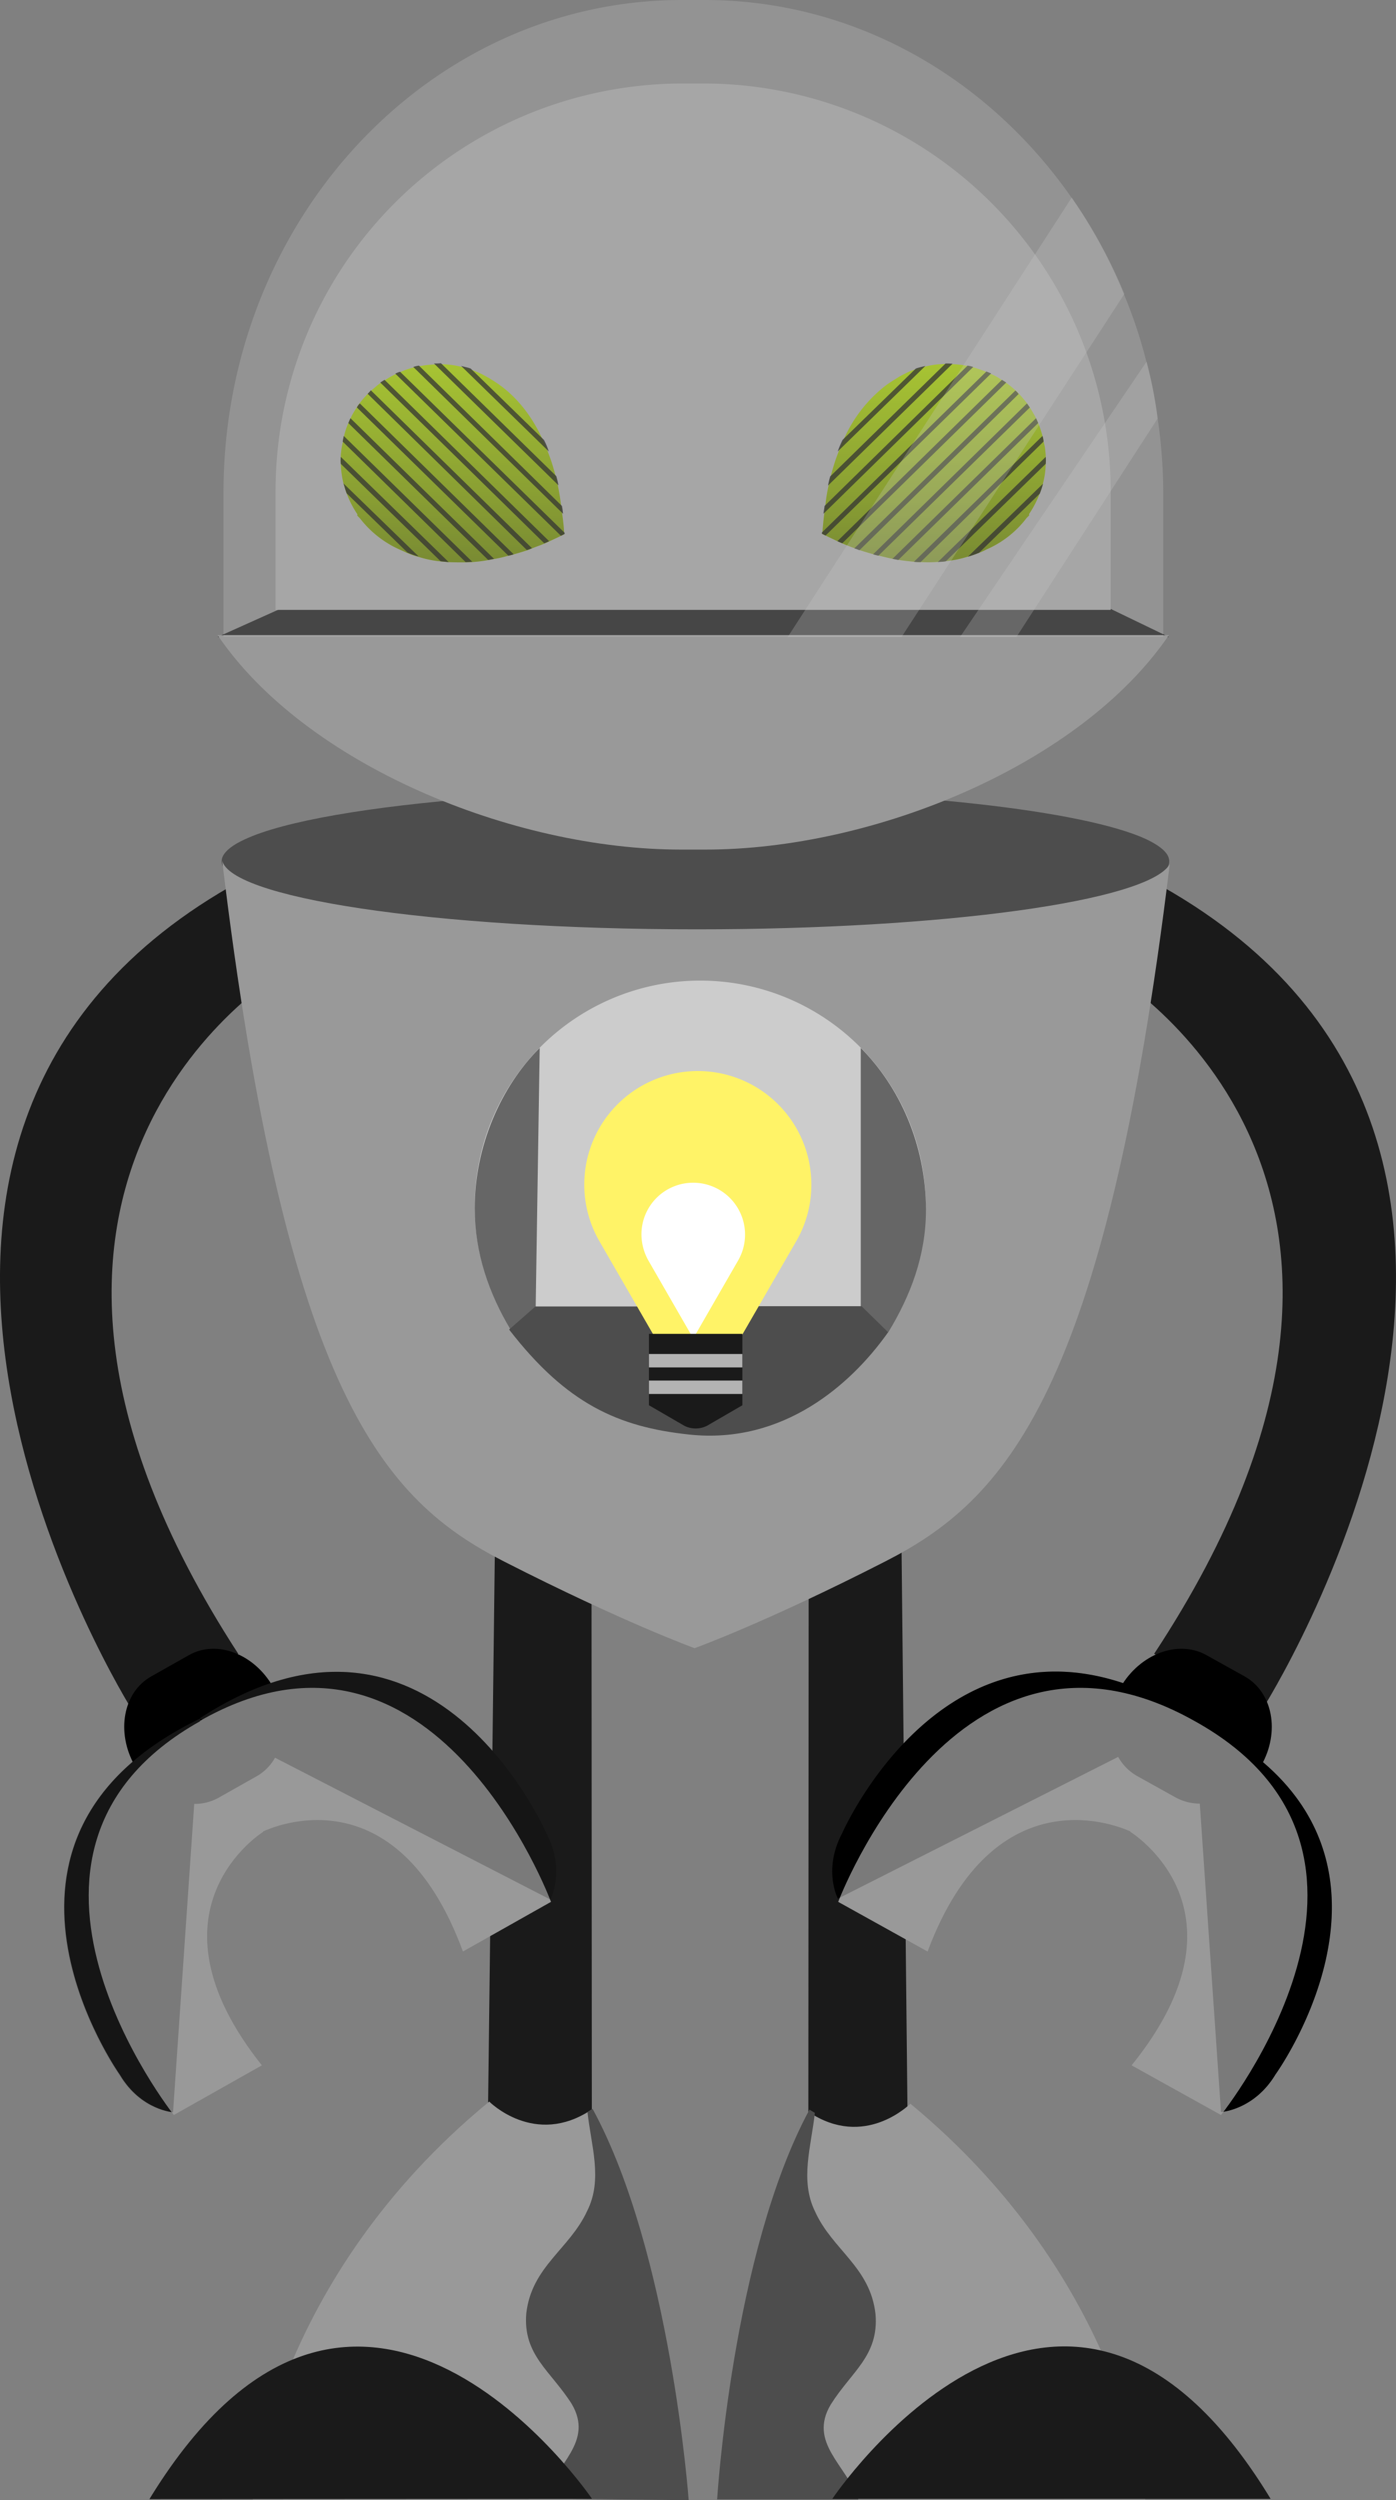
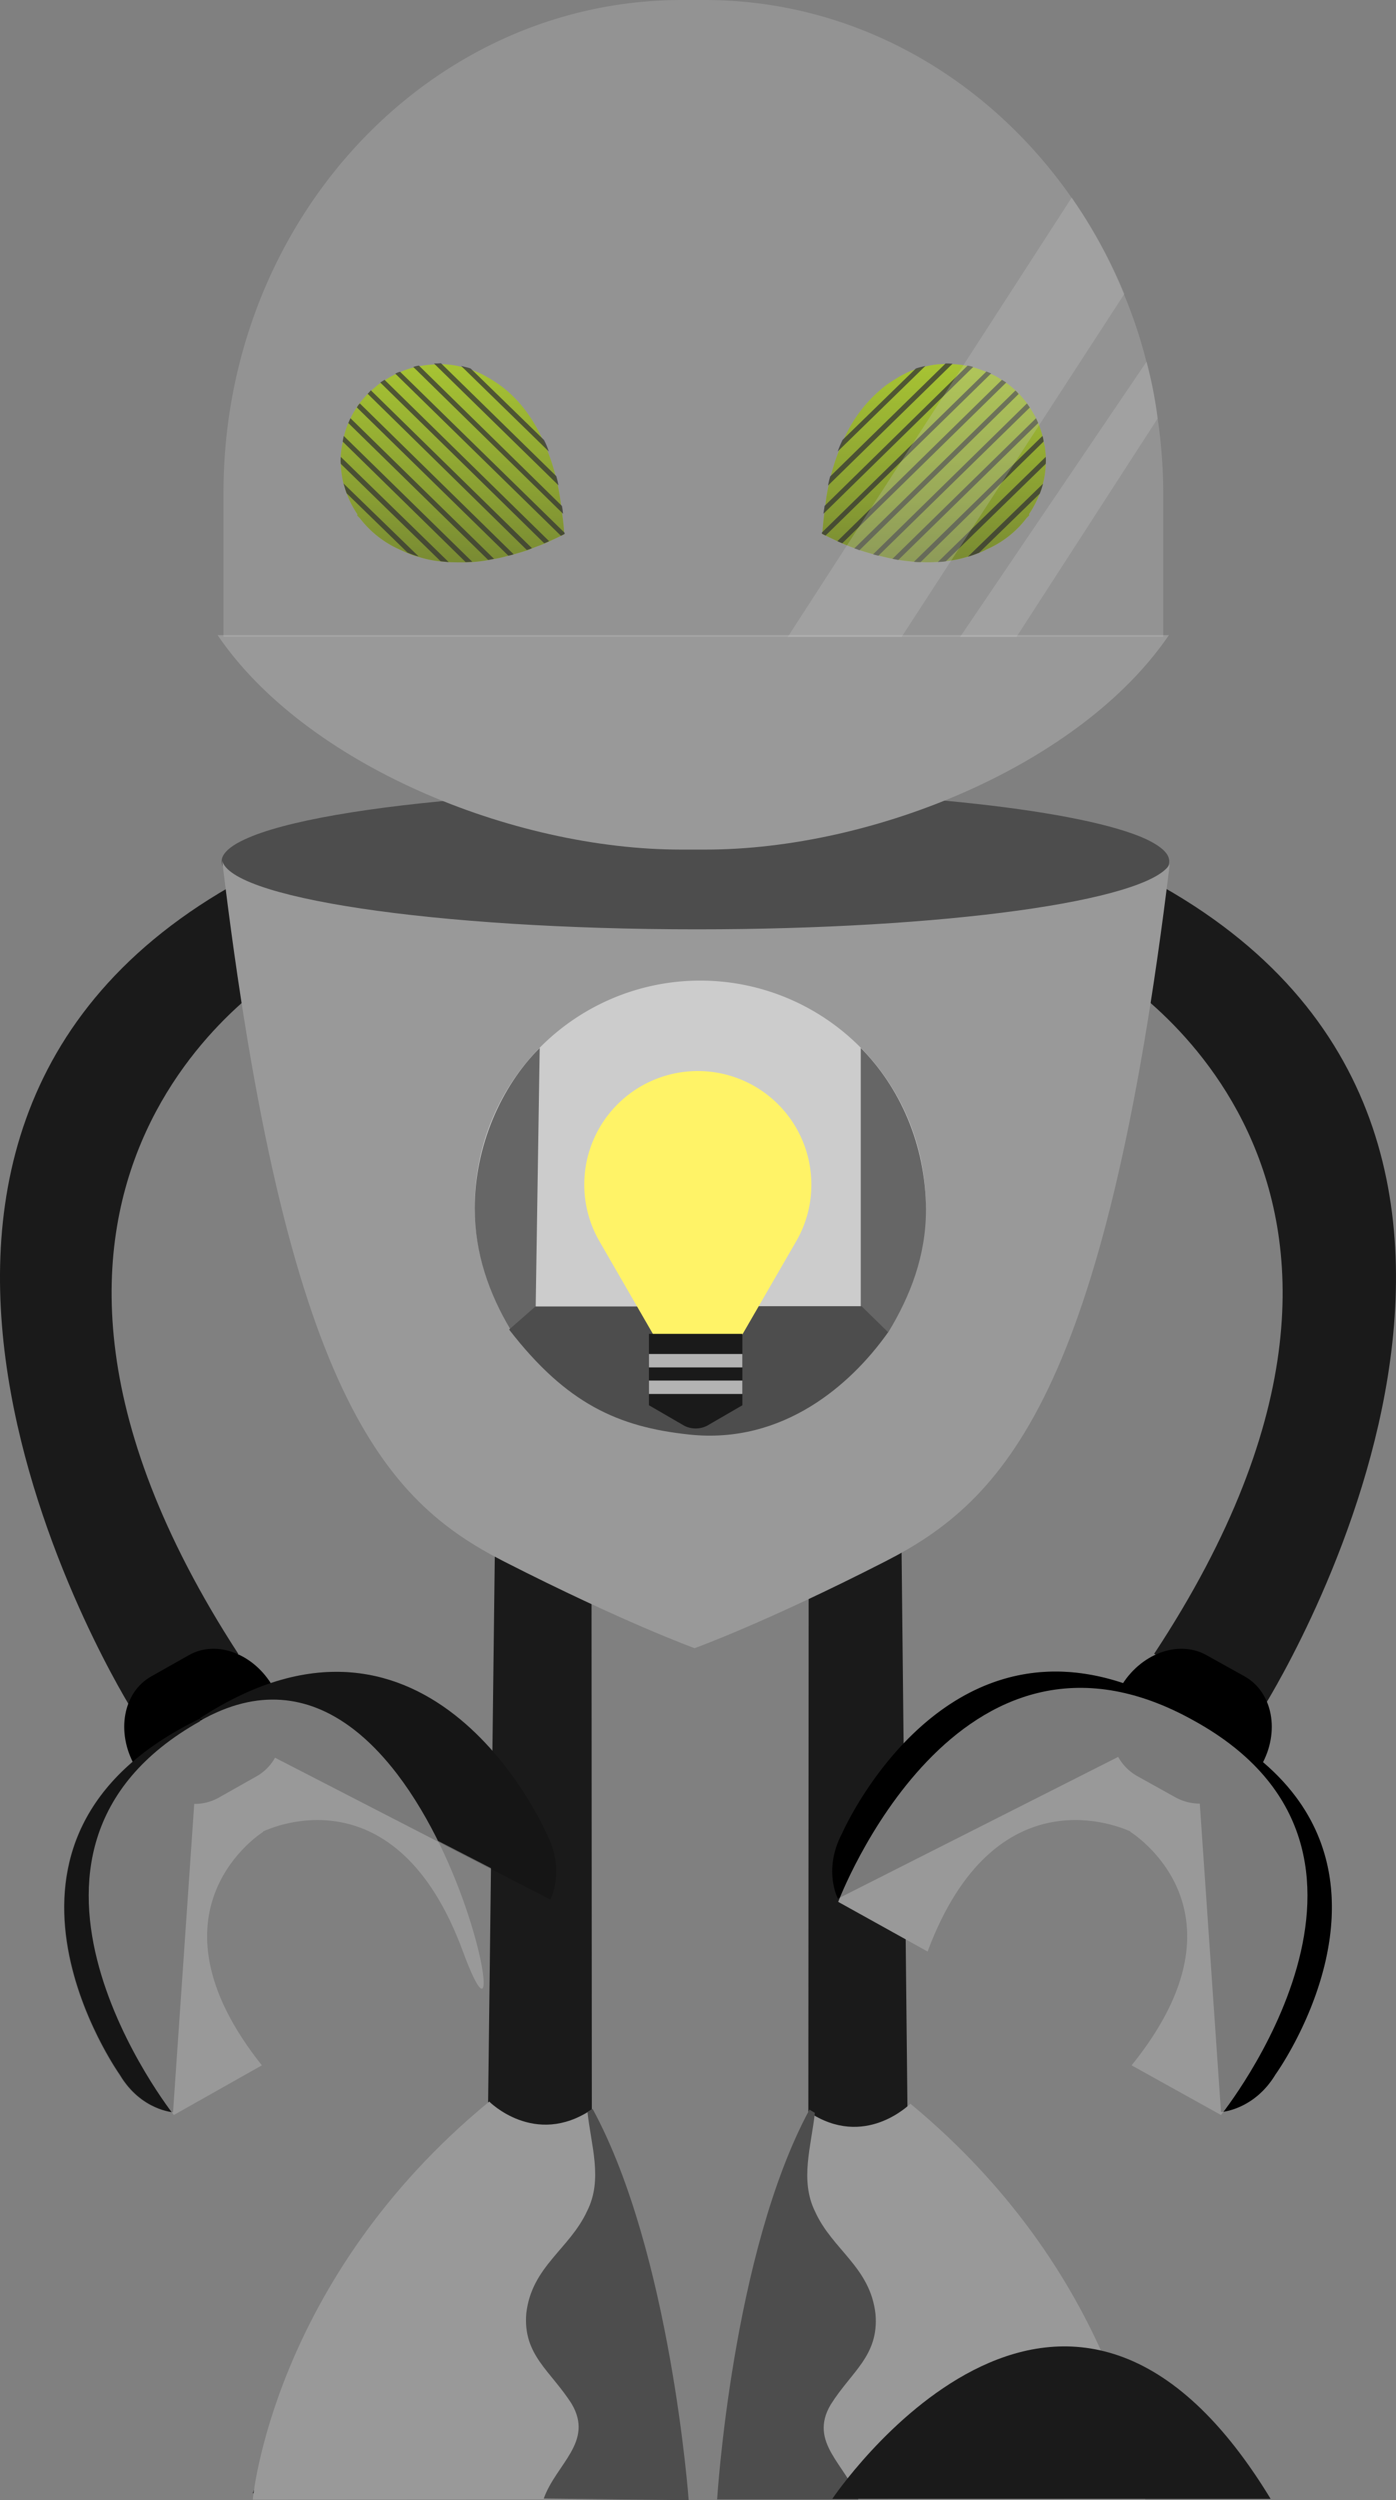
<svg xmlns="http://www.w3.org/2000/svg" id="Layer_1" data-name="Layer 1" viewBox="0 0 520.06 931.4">
  <rect x="0" y="0" width="520.06" height="931.4" fill="#808080" stroke="none" />
  <defs>
    <linearGradient id="Degradado_sin_nombre" x1="512.2" y1="4150.95" x2="512.2" y2="4256.2" gradientTransform="translate(0 -4000)" gradientUnits="userSpaceOnUse">
      <stop offset="0" stop-opacity="0" />
      <stop offset="1" stop-opacity="0.5" />
    </linearGradient>
  </defs>
  <title>robot_013</title>
  <path d="M593,917.1l76.3,19.4,11.3,29.8H555l.2-351.7h34.6Z" transform="translate(-253.94 -37.5)" fill="#1a1a1a" />
  <path d="M555.1,824.2S526.9,882.8,523,968.5l157.6.1s-7.2-81-87.5-147.4C593,821.2,576.1,838.4,555.1,824.2Z" transform="translate(-253.94 -37.5)" fill="#999" />
  <path d="M557.5,824.6c-1.3,12.3-5.7,25.1.1,36.8,6.4,14.2,20.6,20.7,22.5,38.2,1.3,15.5-9,21.4-16.7,33.7-8.4,14.2,5.8,22.4,10.3,35.3H521.1s5.6-91.8,34.4-145.2Z" transform="translate(-253.94 -37.5)" fill="#4d4d4d" />
  <path d="M564,968.4s85.7-127.8,163.3,0Z" transform="translate(-253.94 -37.5)" fill="#1a1a1a" />
  <path d="M434.6,917.1l-75.2,19.4-11.3,29.8H474.5l-.2-351.7h-36Z" transform="translate(-253.94 -37.5)" fill="#1a1a1a" />
  <path d="M474.3,823.4s28.8,59.5,32.8,145.2l-159,.1s7.2-81.8,88.1-148.3C436.1,820.3,453.1,837.6,474.3,823.4Z" transform="translate(-253.94 -37.5)" fill="#999" />
  <path d="M472.8,824.3c1.3,12.3,5.8,25.1-.1,36.8-6.5,14.2-20.7,20.7-22.7,38.2-1.3,15.5,9.1,21.4,16.9,33.7,8.4,14.2-5.8,22.4-10.4,35.3l54,.6s-6.7-92.3-35.8-145.8Z" transform="translate(-253.94 -37.5)" fill="#4d4d4d" />
-   <path d="M474.5,968.4s-86.8-127.7-164.9.1Z" transform="translate(-253.94 -37.5)" fill="#1a1a1a" />
  <path d="M303.2,674.6S169,461.5,343.6,365.6l17.3,32.8s-134.1,76.7-18.2,255.2Z" transform="translate(-253.94 -37.5)" fill="#1a1a1a" />
  <path d="M355.7,666c7,12.4,4.3,27.3-6.1,33.2l-14,7.9c-10.4,5.9-24.5.5-31.5-11.9h0c-7-12.5-4.3-27.3,6.2-33.2l14-7.9c10.3-5.9,24.4-.5,31.4,11.9Z" transform="translate(-253.94 -37.5)" />
  <path d="M724,674.6s136.2-213.1-41-309l-17.6,32.8s136.1,76.7,18.5,255.2Z" transform="translate(-253.94 -37.5)" fill="#1a1a1a" />
  <path d="M671.4,666c-7.1,12.4-4.3,27.3,6.2,33.2l14.2,7.9c10.6,5.9,24.9.5,32-11.9h0c7.1-12.5,4.3-27.3-6.2-33.2l-14.2-7.9c-10.5-5.9-24.8-.5-32,11.9Z" transform="translate(-253.94 -37.5)" />
  <path d="M724.5,694a113.56,113.56,0,0,0-25.8-16.4l.1-.1a121.76,121.76,0,0,0-26.5-13c-69.9-23.3-104.6,55.9-104.6,55.9-7.3,13.7-1.6,24.4-1.6,24.4L670.5,692a18.46,18.46,0,0,0,7.2,7.2l14.2,7.9a18.82,18.82,0,0,0,9,2.3l7.9,114.9s12.3-.7,20.3-14C729.1,810.3,779.3,740.8,724.5,694Z" transform="translate(-253.94 -37.5)" />
  <path d="M698.9,678.6h0c88.6,49,9.9,146.8,9.9,146.8l-33.3-18.5c46.9-58-.5-87-.5-87l.1-.1c-3-1.4-50.4-22.7-75.6,44.7L566.2,746S610.3,628.8,698.9,678.6Z" transform="translate(-253.94 -37.5)" fill="#999" />
  <path d="M457.5,720.5s-42.8-99.2-129.1-42.9l.1.1c-92.5,44.7-29.9,132.7-29.9,132.7,7.9,13.3,20,14,20,14l10-146.7,130.5,67.2S464.8,734.2,457.5,720.5Z" transform="translate(-253.94 -37.5)" fill="#1a1a1a" />
  <path d="M457.5,720.5s-42.8-99.2-129.1-42.9l.1.1c-92.5,44.7-29.9,132.7-29.9,132.7,7.9,13.3,20,14,20,14l10-146.7,130.5,67.2S464.8,734.2,457.5,720.5Z" transform="translate(-253.94 -37.5)" fill="none" />
  <path d="M355.7,666c7,12.4,4.3,27.3-6.1,33.2l-14,7.9c-10.4,5.9-24.5.5-31.5-11.9h0c-7-12.5-4.3-27.3,6.2-33.2l14-7.9c10.3-5.9,24.4-.5,31.4,11.9Z" transform="translate(-253.94 -37.5)" fill="none" />
-   <path d="M328.4,678.6l.1.1c-87.3,48.9-9.8,146.7-9.8,146.7l32.8-18.5c-46.2-58,.5-87,.5-87l-.1-.1c3-1.4,49.7-22.7,74.5,44.7L459.2,746S415.7,628.8,328.4,678.6Z" transform="translate(-253.94 -37.5)" fill="#999" />
+   <path d="M328.4,678.6l.1.1c-87.3,48.9-9.8,146.7-9.8,146.7l32.8-18.5c-46.2-58,.5-87,.5-87l-.1-.1c3-1.4,49.7-22.7,74.5,44.7S415.7,628.8,328.4,678.6Z" transform="translate(-253.94 -37.5)" fill="#999" />
  <path d="M457.5,720.5s-34.1-79-102.8-56a117.36,117.36,0,0,0-26.4,13.1l.1.1a113,113,0,0,0-25.2,16.2c-54.3,46.8-4.8,116.5-4.8,116.5,7.9,13.3,20,14,20,14l7.9-114.9a18.12,18.12,0,0,0,9.1-2.3l14-7.9a18.11,18.11,0,0,0,7-7l102.5,52.8C459.1,744.9,464.7,734.2,457.5,720.5Z" transform="translate(-253.94 -37.5)" opacity="0.2" style="isolation:isolate" />
  <path d="M724.5,694a113.56,113.56,0,0,0-25.8-16.4l.1-.1a121.76,121.76,0,0,0-26.5-13c-69.9-23.3-104.6,55.9-104.6,55.9-7.3,13.7-1.6,24.4-1.6,24.4L670.5,692a18.46,18.46,0,0,0,7.2,7.2l14.2,7.9a18.82,18.82,0,0,0,9,2.3l7.9,114.9s12.3-.7,20.3-14C729.1,810.3,779.3,740.8,724.5,694Z" transform="translate(-253.94 -37.5)" opacity="0.2" style="isolation:isolate" />
  <path d="M345.2,366.4c14.5,6.8,46.6,12.3,88.1,15.5,24,1.8,51.1,2.9,79.8,2.9,78.5,0,145-7.7,167.9-18.3,3.4-1.6,10.3-5.1,8.1-10-1-2.2-3.8-4.3-8.2-6.4-23-10.6-89.5-18.3-167.9-18.3-28.7,0-55.8,1-79.8,2.9-41.5,3.2-73.6,8.7-88.1,15.5-4.4,2-7.2,4.2-8.2,6.4C334.8,361.3,341.7,364.8,345.2,366.4Z" transform="translate(-253.94 -37.5)" fill="#4d4d4d" />
  <path d="M513.5,383.7c-97.5,0-176.6-11.8-176.9-26.5,23.9,199.8,60.6,239.3,105.1,262s71,32.3,71,32.3,26.4-9.5,71-32.3c44.4-22.7,82-62,106-259.7C681.4,373.2,605.7,383.7,513.5,383.7Z" transform="translate(-253.94 -37.5)" fill="#999" />
  <path d="M598.8,486.8a84,84,0,1,1-84-84A84,84,0,0,1,598.8,486.8Z" transform="translate(-253.94 -37.5)" fill="#ccc" />
  <path d="M455,427.9c-14.4,14.3-24.2,36.6-24.2,59.6,0,17,5.3,31.9,13.4,45.4l9.3-8.4Z" transform="translate(-253.94 -37.5)" fill="#666" />
  <path d="M345.2,366.4c14.5,6.8,46.6,12.3,88.1,15.5,24,1.8,51.1,2.9,79.8,2.9,78.5,0,145-7.7,167.9-18.3,3.4-1.6,10.3-5.1,8.1-10-1-2.2-3.8-4.3-8.2-6.4-23-10.6-89.5-18.3-167.9-18.3-28.7,0-55.8,1-79.8,2.9-41.5,3.2-73.6,8.7-88.1,15.5-4.4,2-7.2,4.2-8.2,6.4C334.8,361.3,341.7,364.8,345.2,366.4Z" transform="translate(-253.94 -37.5)" fill="none" />
  <path d="M574.6,427.9v97.8l10.2,8.2c8.3-13.6,14.1-28.6,14.1-45.8C598.8,463.7,589,442.4,574.6,427.9Z" transform="translate(-253.94 -37.5)" fill="#666" />
  <path d="M513,524.2H453.4l-9.8,8.6c21.4,27.7,40.7,36.3,67,39.1,35.1,3.8,60.5-18.7,74.2-38.1l-9.9-9.7H513Z" transform="translate(-253.94 -37.5)" fill="#4d4d4d" />
  <path d="M556.2,478.9A42.3,42.3,0,1,0,477.3,500l36.6,63.4L550.5,500A41.89,41.89,0,0,0,556.2,478.9Z" transform="translate(-253.94 -37.5)" fill="#fff367" />
-   <path d="M512.2,478.1a19.25,19.25,0,0,0-19.3,19.3,20.08,20.08,0,0,0,2.6,9.7l16.7,29,16.7-29a19.32,19.32,0,0,0-16.7-29" transform="translate(-253.94 -37.5)" fill="#fff" />
  <path d="M530.5,561l-13.1,7.6a9.33,9.33,0,0,1-8.6,0L495.7,561V534.4h34.8Z" transform="translate(-253.94 -37.5)" fill="#1a1a1a" />
  <path d="M530.5,556.8H495.7v-5h34.8Z" transform="translate(-253.94 -37.5)" fill="#b3b3b3" />
  <path d="M530.5,546.9H495.7v-5h34.8Z" transform="translate(-253.94 -37.5)" fill="#b3b3b3" />
-   <path d="M358.8,264.1,335,274.8H689.4l-23-11.1C666.4,263.6,445.3,251.1,358.8,264.1Z" transform="translate(-253.94 -37.5)" fill="#1a1a1a" />
-   <path d="M667.7,264.7V220.4A151.78,151.78,0,0,0,515.9,68.6h-7.5A151.78,151.78,0,0,0,356.6,220.4v44.3Z" transform="translate(-253.94 -37.5)" fill="#999" />
  <path d="M335,274.1C367.7,322.3,444.8,354,507.7,354h9c62.9,0,139.9-31.7,172.7-79.9Z" transform="translate(-253.94 -37.5)" fill="#999" />
  <path d="M643.4,206a17.63,17.63,0,0,0-.7-4,13,13,0,0,0-.4-2.1,38.59,38.59,0,0,0-1.6-4.8c-.3-.7-.5-1.2-.8-1.8-.7-1.4-1.5-2.7-2.3-4-.3-.5-.7-1-1-1.5-1-1.2-1.9-2.4-3-3.5a13.58,13.58,0,0,0-1.2-1.2,31.66,31.66,0,0,0-3.5-2.9,14,14,0,0,0-1.6-1,18,18,0,0,0-4-2.3,14.17,14.17,0,0,0-1.8-.8,39,39,0,0,0-4.8-1.7,16,16,0,0,0-2.1-.5,26.16,26.16,0,0,0-5.7-.7,23.48,23.48,0,0,0-2.6-.1c-.9,0-1.8.1-2.6.1a29.23,29.23,0,0,0-4.8.8,18,18,0,0,0-1.9.5,10.93,10.93,0,0,0-1.7.5,22.7,22.7,0,0,0-4.4,1.8,23.41,23.41,0,0,0-2.7,1.5c-1.3.8-2.6,1.6-4,2.6-.1.1-.3.2-.4.3a51.56,51.56,0,0,0-15.7,20.4,42.75,42.75,0,0,0-1.8,4.3,71.09,71.09,0,0,0-2.9,9.2,33.83,33.83,0,0,0-.8,3.4,57.54,57.54,0,0,0-1.2,7.6c-.1,1-.3,1.9-.4,2.9-.3,2.2-.5,4.6-.7,7v.4a14.22,14.22,0,0,0,1.4.7c1,.5,2.5,1.2,4.4,2.1.6.3,1.2.5,1.8.8,1.4.6,2.9,1.2,4.6,1.8a14.58,14.58,0,0,1,1.9.7c1.5.5,3.2,1,5,1.5a14.62,14.62,0,0,0,2,.5c1.7.4,3.5.9,5.3,1.2.7.1,1.5.3,2.2.4,1.9.3,3.8.5,5.8.7a20.9,20.9,0,0,0,2.5.1,45.82,45.82,0,0,0,6.4-.1c1-.1,2-.1,3-.3a39,39,0,0,0,8.1-1.7,38.44,38.44,0,0,0,4-1.4h.1a20.62,20.62,0,0,0,2.6-1.2,37.38,37.38,0,0,0,14.8-11.5c.4-.5.8-.8,1.2-1.3a.58.58,0,0,1-.1-.4,35.88,35.88,0,0,0,4-7.8,26.54,26.54,0,0,0,1.2-3.7,29.88,29.88,0,0,0,1-7.3,11.29,11.29,0,0,0,0-2.6A8.6,8.6,0,0,0,643.4,206Zm-262.5,1.7a11.29,11.29,0,0,0,0,2.6,35.65,35.65,0,0,0,1,7.3c.4,1.2.7,2.5,1.2,3.7a35.88,35.88,0,0,0,4,7.8,1,1,0,0,1-.1.4c.4.5.8.8,1.2,1.3A38.29,38.29,0,0,0,403,242.3c.9.4,1.8.8,2.6,1.2h.1a27,27,0,0,0,4,1.4,39,39,0,0,0,8.1,1.7l3,.3c2.2.1,4.3.1,6.4.1.8,0,1.7-.1,2.5-.1a54.07,54.07,0,0,0,5.8-.7c.7-.1,1.5-.3,2.2-.4a45.37,45.37,0,0,0,5.3-1.2,14.62,14.62,0,0,0,2-.5c1.8-.5,3.5-1,5-1.5a14.58,14.58,0,0,0,1.9-.7c1.6-.7,3.2-1.2,4.6-1.8.7-.3,1.2-.5,1.8-.8,1.9-.9,3.5-1.6,4.4-2.1a14.22,14.22,0,0,0,1.4-.7v-.4c-.1-2.4-.4-4.8-.7-7a25.35,25.35,0,0,0-.4-2.9c-.3-2.7-.7-5.2-1.2-7.6a33.83,33.83,0,0,0-.8-3.4,71.09,71.09,0,0,0-2.9-9.2,27.72,27.72,0,0,0-1.8-4.3c-4.4-9.8-10.1-16.2-15.7-20.4-.1-.1-.3-.1-.4-.3-1.4-1-2.7-1.8-4-2.6l-2.7-1.5c-1.5-.7-3-1.3-4.4-1.8a10.93,10.93,0,0,0-1.7-.5,18,18,0,0,0-1.9-.5,29.23,29.23,0,0,0-4.8-.8,33.85,33.85,0,0,0-5.2,0,37,37,0,0,0-5.7.7,12.91,12.91,0,0,0-2.1.5,24.79,24.79,0,0,0-4.8,1.7,14.17,14.17,0,0,0-1.8.8,31.83,31.83,0,0,0-4,2.3c-.5.3-1.1.7-1.6,1-1.2.9-2.3,1.9-3.5,2.9a13.58,13.58,0,0,0-1.2,1.2,32.69,32.69,0,0,0-3,3.5,13,13,0,0,0-1,1.5,26,26,0,0,0-2.3,4c-.3.6-.5,1.2-.8,1.8a24.59,24.59,0,0,0-1.6,4.8,7.79,7.79,0,0,0-.4,2.1,23.77,23.77,0,0,0-.7,4A7.59,7.59,0,0,0,380.9,207.7Z" transform="translate(-253.94 -37.5)" fill="#add800" />
  <path d="M643.4,206a17.63,17.63,0,0,0-.7-4,13,13,0,0,0-.4-2.1,38.59,38.59,0,0,0-1.6-4.8c-.3-.7-.5-1.2-.8-1.8-.7-1.4-1.5-2.7-2.3-4-.3-.5-.7-1-1-1.5-1-1.2-1.9-2.4-3-3.5a13.58,13.58,0,0,0-1.2-1.2,31.66,31.66,0,0,0-3.5-2.9,14,14,0,0,0-1.6-1,18,18,0,0,0-4-2.3,14.17,14.17,0,0,0-1.8-.8,39,39,0,0,0-4.8-1.7,16,16,0,0,0-2.1-.5,26.16,26.16,0,0,0-5.7-.7,23.48,23.48,0,0,0-2.6-.1c-.9,0-1.8.1-2.6.1a29.23,29.23,0,0,0-4.8.8,18,18,0,0,0-1.9.5,10.93,10.93,0,0,0-1.7.5,22.7,22.7,0,0,0-4.4,1.8,23.41,23.41,0,0,0-2.7,1.5c-1.3.8-2.6,1.6-4,2.6-.1.1-.3.2-.4.3a51.56,51.56,0,0,0-15.7,20.4,42.75,42.75,0,0,0-1.8,4.3,71.09,71.09,0,0,0-2.9,9.2,33.83,33.83,0,0,0-.8,3.4,57.54,57.54,0,0,0-1.2,7.6c-.1,1-.3,1.9-.4,2.9-.3,2.2-.5,4.6-.7,7v.4a14.22,14.22,0,0,0,1.4.7c1,.5,2.5,1.2,4.4,2.1.6.3,1.2.5,1.8.8,1.4.6,2.9,1.2,4.6,1.8a14.58,14.58,0,0,1,1.9.7c1.5.5,3.2,1,5,1.5a14.62,14.62,0,0,0,2,.5c1.7.4,3.5.9,5.3,1.2.7.1,1.5.3,2.2.4,1.9.3,3.8.5,5.8.7a20.9,20.9,0,0,0,2.5.1,45.82,45.82,0,0,0,6.4-.1c1-.1,2-.1,3-.3a39,39,0,0,0,8.1-1.7,38.44,38.44,0,0,0,4-1.4h.1a20.62,20.62,0,0,0,2.6-1.2,37.38,37.38,0,0,0,14.8-11.5c.4-.5.8-.8,1.2-1.3a.58.58,0,0,1-.1-.4,35.88,35.88,0,0,0,4-7.8,26.54,26.54,0,0,0,1.2-3.7,29.88,29.88,0,0,0,1-7.3,11.29,11.29,0,0,0,0-2.6A8.6,8.6,0,0,0,643.4,206Zm-262.5,1.7a11.29,11.29,0,0,0,0,2.6,35.65,35.65,0,0,0,1,7.3c.4,1.2.7,2.5,1.2,3.7a35.88,35.88,0,0,0,4,7.8,1,1,0,0,1-.1.4c.4.5.8.8,1.2,1.3A38.29,38.29,0,0,0,403,242.3c.9.4,1.8.8,2.6,1.2h.1a27,27,0,0,0,4,1.4,39,39,0,0,0,8.1,1.7l3,.3c2.2.1,4.3.1,6.4.1.8,0,1.7-.1,2.5-.1a54.07,54.07,0,0,0,5.8-.7c.7-.1,1.5-.3,2.2-.4a45.37,45.37,0,0,0,5.3-1.2,14.62,14.62,0,0,0,2-.5c1.8-.5,3.5-1,5-1.5a14.58,14.58,0,0,0,1.9-.7c1.6-.7,3.2-1.2,4.6-1.8.7-.3,1.2-.5,1.8-.8,1.9-.9,3.5-1.6,4.4-2.1a14.22,14.22,0,0,0,1.4-.7v-.4c-.1-2.4-.4-4.8-.7-7a25.35,25.35,0,0,0-.4-2.9c-.3-2.7-.7-5.2-1.2-7.6a33.83,33.83,0,0,0-.8-3.4,71.09,71.09,0,0,0-2.9-9.2,27.72,27.72,0,0,0-1.8-4.3c-4.4-9.8-10.1-16.2-15.7-20.4-.1-.1-.3-.1-.4-.3-1.4-1-2.7-1.8-4-2.6l-2.7-1.5c-1.5-.7-3-1.3-4.4-1.8a10.93,10.93,0,0,0-1.7-.5,18,18,0,0,0-1.9-.5,29.23,29.23,0,0,0-4.8-.8,33.85,33.85,0,0,0-5.2,0,37,37,0,0,0-5.7.7,12.91,12.91,0,0,0-2.1.5,24.79,24.79,0,0,0-4.8,1.7,14.17,14.17,0,0,0-1.8.8,31.83,31.83,0,0,0-4,2.3c-.5.3-1.1.7-1.6,1-1.2.9-2.3,1.9-3.5,2.9a13.58,13.58,0,0,0-1.2,1.2,32.69,32.69,0,0,0-3,3.5,13,13,0,0,0-1,1.5,26,26,0,0,0-2.3,4c-.3.6-.5,1.2-.8,1.8a24.59,24.59,0,0,0-1.6,4.8,7.79,7.79,0,0,0-.4,2.1,23.77,23.77,0,0,0-.7,4A7.59,7.59,0,0,0,380.9,207.7Z" transform="translate(-253.94 -37.5)" fill="url(#Degradado_sin_nombre)" />
  <path d="M627.2,179l-61.3,60.1c.6.3,1.2.5,1.8.8L628.8,180C628.3,179.7,627.7,179.3,627.2,179Zm9.3,8.8L579.2,244a14.62,14.62,0,0,0,2,.5l56.4-55.2C637.2,188.8,636.9,188.3,636.5,187.8Zm3.4,5.5-53.5,52.4c.7.1,1.5.3,2.2.4l52.1-51C640.4,194.4,640.2,193.9,639.9,193.3Zm2.4,6.6-47.9,46.9a20.9,20.9,0,0,0,2.5.1L642.7,202A7.12,7.12,0,0,0,642.3,199.9Zm-39,47c1-.1,2-.1,3-.3l37.2-36.3a11.29,11.29,0,0,0,0-2.6Zm11.2-2a38.44,38.44,0,0,0,4-1.4h.1l22.7-22.1a26.54,26.54,0,0,0,1.2-3.7ZM632.2,183l-60,58.8a14.58,14.58,0,0,1,1.9.7l59.3-58.2A4.89,4.89,0,0,0,632.2,183Zm-10.8-7.1-61.3,60v.4a14.22,14.22,0,0,0,1.4.7l61.7-60.4C622.6,176.4,622,176.1,621.4,175.9Zm-7-2.2L561.1,226c-.1,1-.3,1.9-.4,2.9l55.8-54.7A12.91,12.91,0,0,0,614.4,173.7Zm-8.2-.8-43,42.1a33.83,33.83,0,0,0-.8,3.4L608.8,173A23.48,23.48,0,0,0,606.2,172.9Zm-9.4,1.4a10.93,10.93,0,0,0-1.7.5l-27.3,26.6a42.75,42.75,0,0,0-1.8,4.3l32.7-31.9C598.1,174,597.4,174.1,596.8,174.3ZM395.6,180l61.1,59.9c.7-.3,1.2-.5,1.8-.8L397.2,179C396.7,179.3,396.1,179.7,395.6,180Zm-8.7,9.3,56.4,55.2a14.62,14.62,0,0,0,2-.5L388,187.8A4.79,4.79,0,0,0,386.9,189.3Zm-3.2,5.8,52.1,51c.7-.1,1.5-.3,2.2-.4l-53.5-52.4C384.2,193.9,384,194.4,383.7,195.1Zm-2.1,6.9,45.8,44.9c.8,0,1.7-.1,2.5-.1L382,199.9C381.9,200.5,381.7,201.3,381.6,202Zm-.7,5.7a11.29,11.29,0,0,0,0,2.6l37.2,36.3,3,.3Zm1,9.9c.4,1.2.7,2.5,1.2,3.7l22.7,22.1h.1a27,27,0,0,0,4,1.4Zm9-33.4,59.3,58.2a14.58,14.58,0,0,0,1.9-.7l-60-58.8A15.38,15.38,0,0,1,390.9,184.2Zm10.3-7.5,61.7,60.4a14.22,14.22,0,0,0,1.4-.7V236L403,176A6.7,6.7,0,0,0,401.2,176.7Zm6.7-2.5,55.8,54.7a25.35,25.35,0,0,0-.4-2.9L410,173.7A10.81,10.81,0,0,0,407.9,174.2Zm7.7-1.3L462,218.3a33.83,33.83,0,0,0-.8-3.4l-43-42.1A21.75,21.75,0,0,1,415.6,172.9Zm10.1.9,32.7,31.9a27.72,27.72,0,0,0-1.8-4.3l-27.3-26.6a10.93,10.93,0,0,0-1.7-.5C426.9,174.1,426.3,174,425.7,173.8Z" transform="translate(-253.94 -37.5)" opacity="0.75" style="isolation:isolate" />
  <path d="M685.2,193.3a164.09,164.09,0,0,0-4.2-21.1,177.33,177.33,0,0,0-8.4-25.2,182.62,182.62,0,0,0-19.5-35.9C622,66.5,572.4,37.5,516.5,37.5H508c-94.3,0-170.8,82.2-170.8,183.6v53.6H687.3V221.1A196.68,196.68,0,0,0,685.2,193.3Z" transform="translate(-253.94 -37.5)" fill="#ccc" opacity="0.25" style="isolation:isolate" />
  <path d="M653.2,111.1,547.4,274.8h42.4l83-127.8A188.37,188.37,0,0,0,653.2,111.1Z" transform="translate(-253.94 -37.5)" fill="#ccc" opacity="0.25" style="isolation:isolate" />
  <path d="M681.1,172.2,611.6,274.8h21l52.6-81.4A162.13,162.13,0,0,0,681.1,172.2Z" transform="translate(-253.94 -37.5)" fill="#ccc" opacity="0.25" style="isolation:isolate" />
</svg>